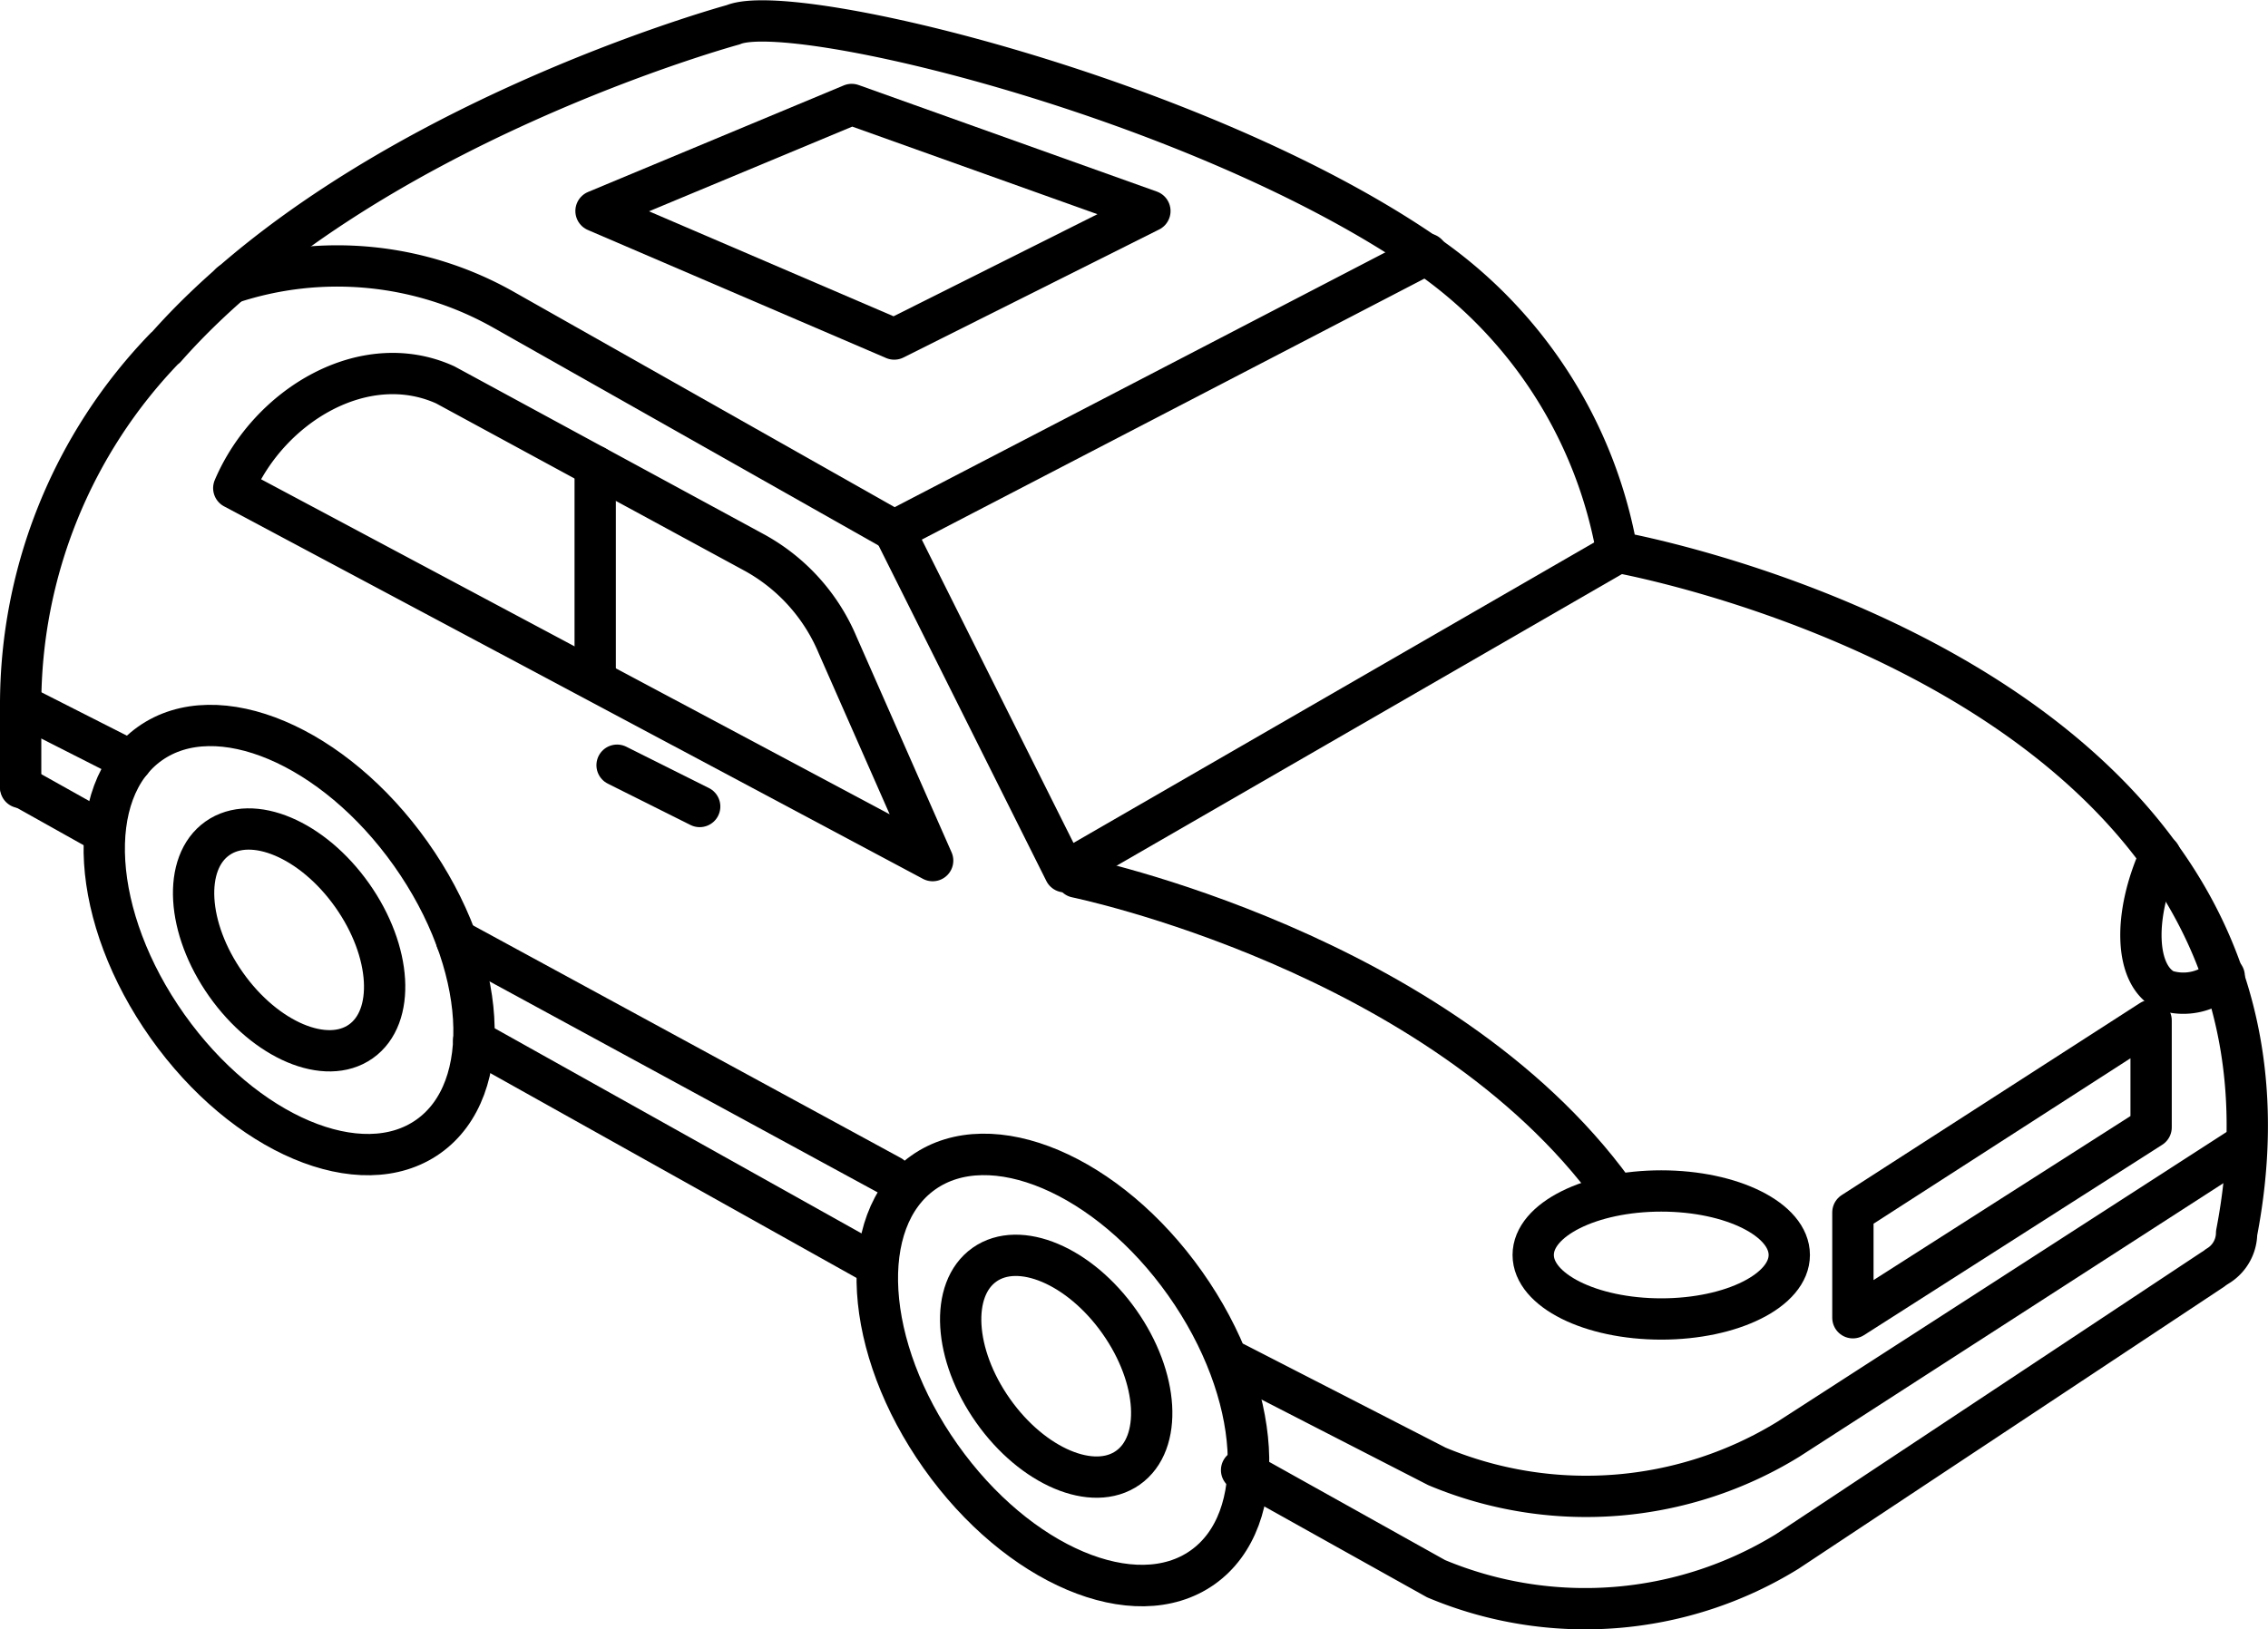
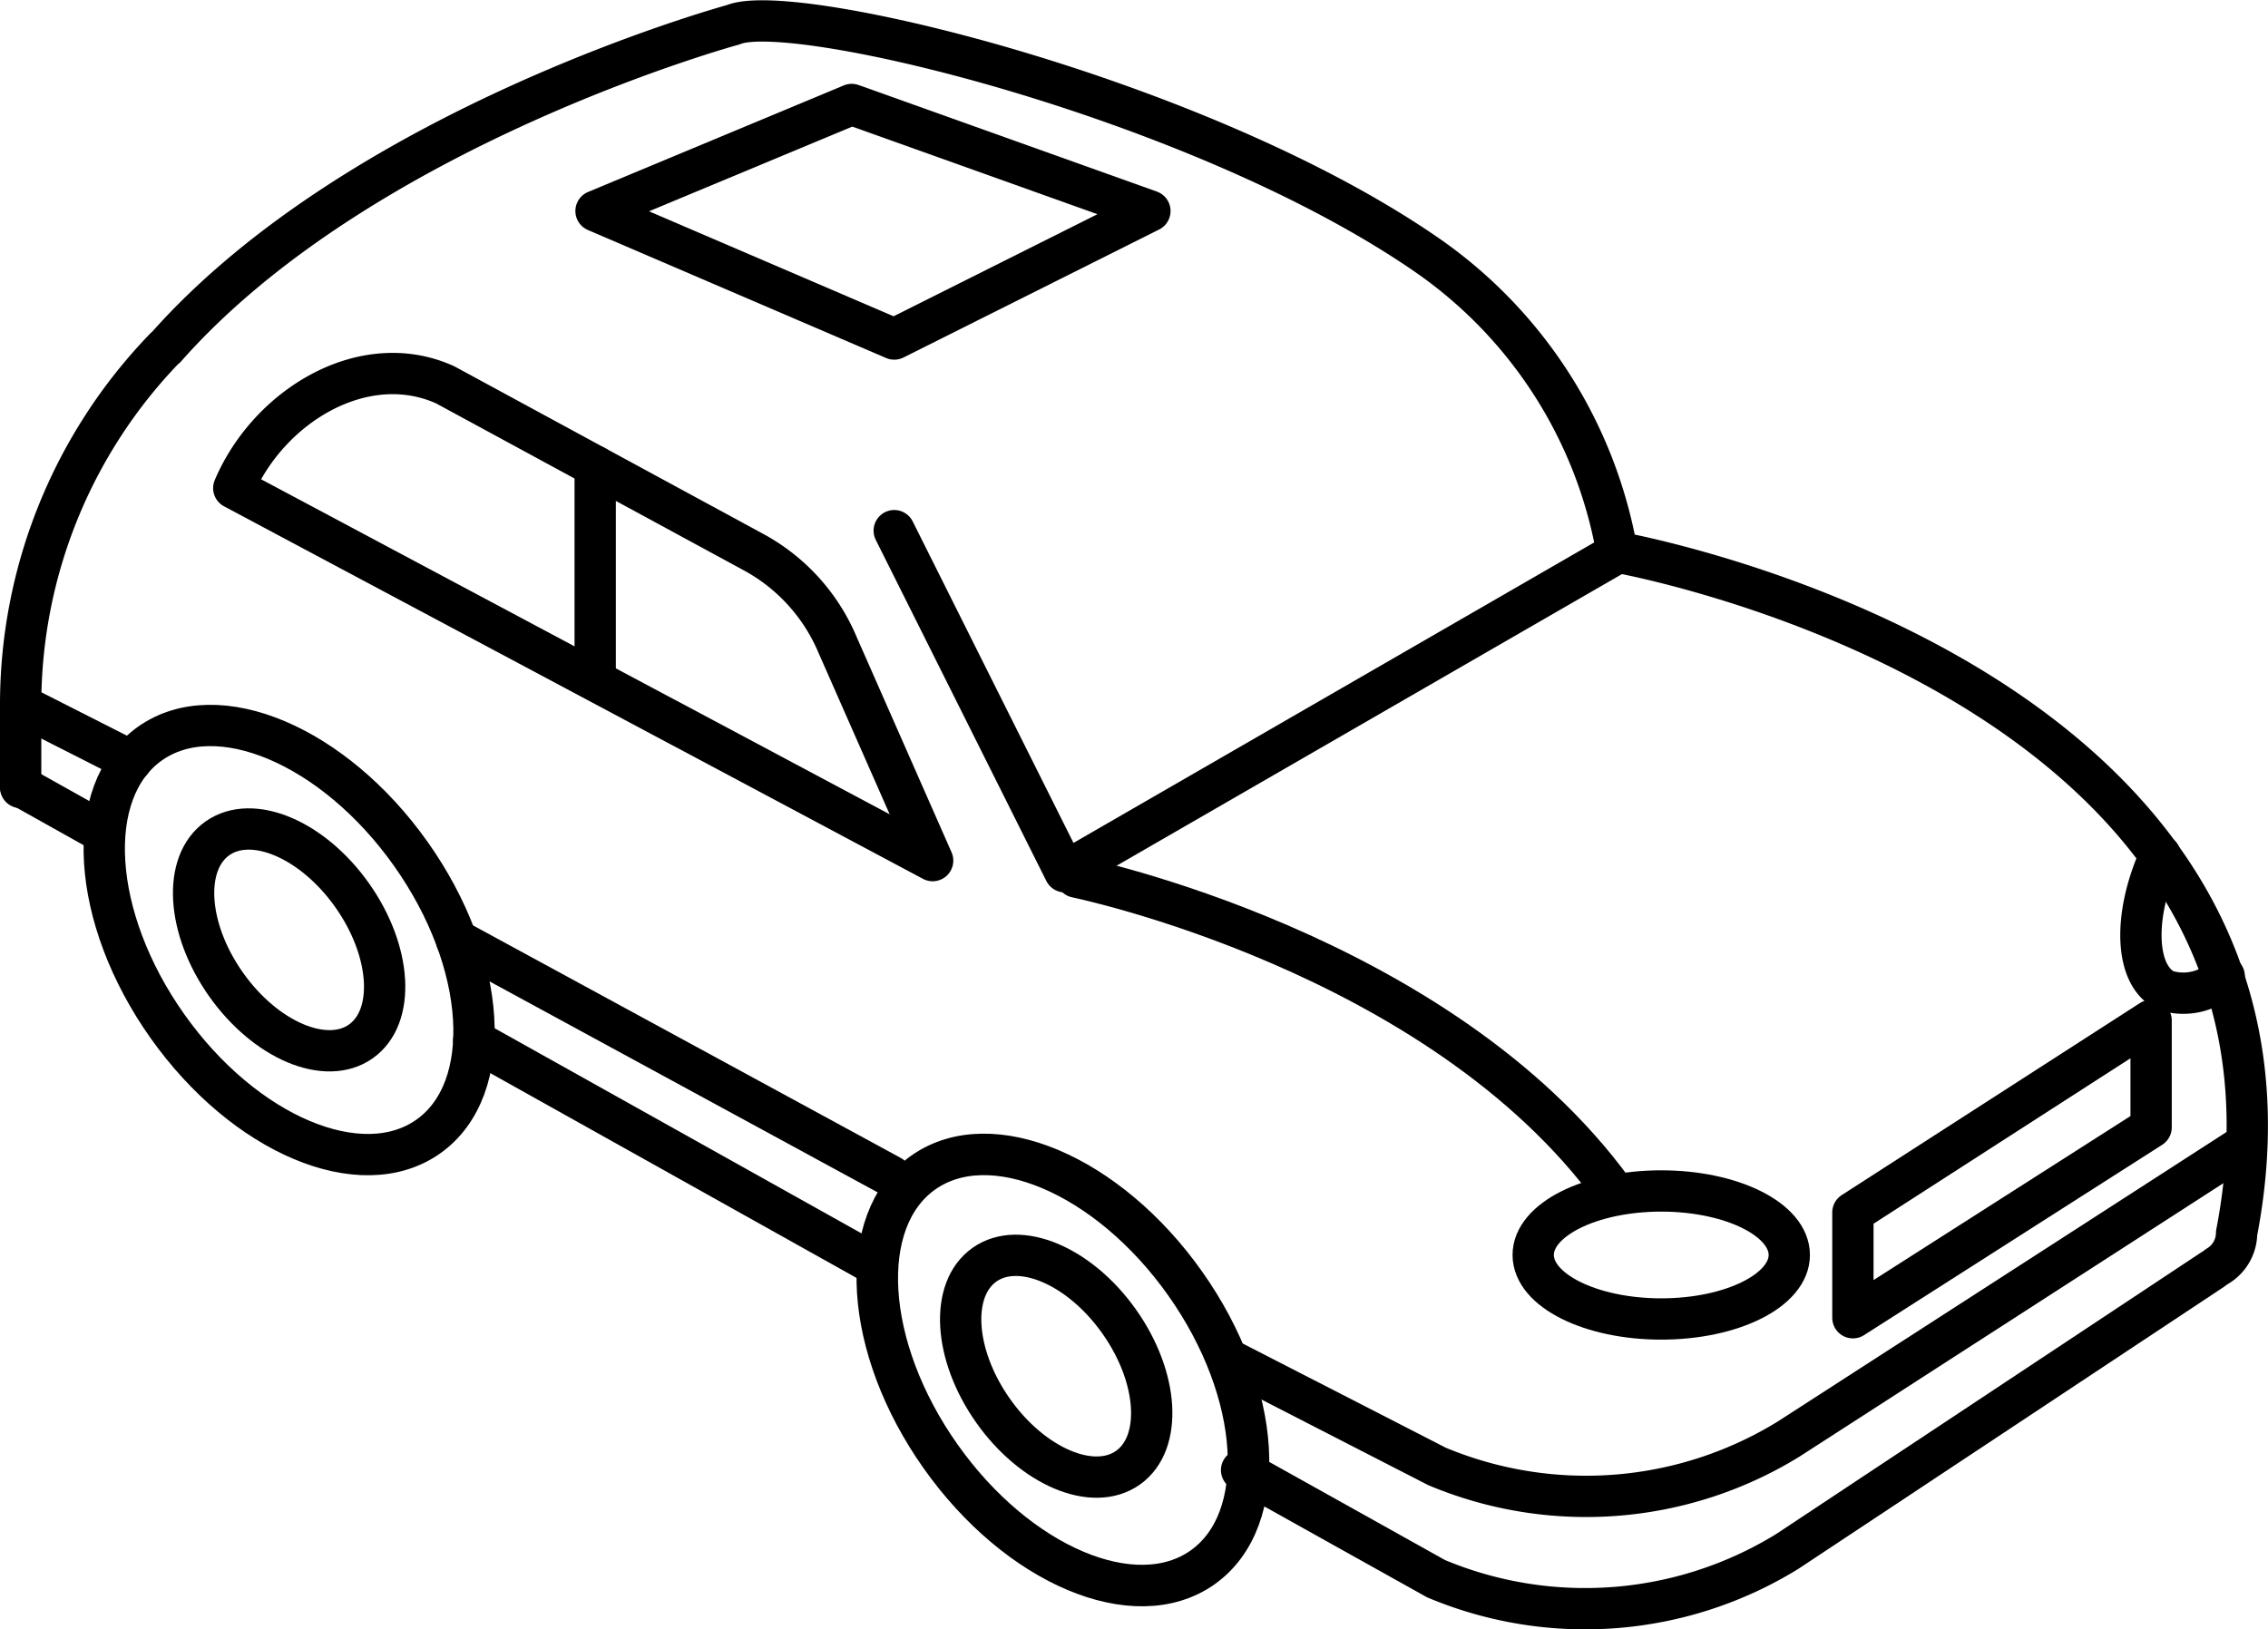
<svg xmlns="http://www.w3.org/2000/svg" id="Слой_1" data-name="Слой 1" viewBox="0 0 54.91 39.45">
  <defs>
    <style>.cls-1{fill:none;stroke:#000;stroke-linecap:round;stroke-linejoin:round;}</style>
  </defs>
  <ellipse class="cls-1" cx="7" cy="22.76" rx="3.61" ry="5.83" transform="translate(-11.87 8.24) rotate(-35.32)" />
  <ellipse class="cls-1" cx="7" cy="22.76" rx="1.87" ry="3.01" transform="translate(-11.85 8.21) rotate(-35.24)" />
  <ellipse class="cls-1" cx="25.57" cy="33.08" rx="3.61" ry="5.83" transform="matrix(0.82, -0.58, 0.58, 0.82, -14.42, 20.88)" />
  <ellipse class="cls-1" cx="25.57" cy="33.08" rx="1.87" ry="3.01" transform="translate(-14.4 20.82) rotate(-35.24)" />
  <path class="cls-1" d="M53.69,30.66a.94.94,0,0,0,.46-.8h0c2.58-13.4-15-16.49-15-16.49a11.07,11.07,0,0,0-4.64-7.22C29,2.36,19.18,0,17.75.6c0,0-9,2.45-13.74,7.82H4A12.42,12.42,0,0,0,.5,17.07v2h0" />
-   <path class="cls-1" d="M34.55,6.15l-12.9,6.7L12.19,7.5a8.17,8.17,0,0,0-6.61-.64h0" />
  <polyline class="cls-1" points="21.65 12.85 25.78 21.11 39.19 13.37" />
  <path class="cls-1" d="M39.06,28.84c-4.22-5.8-13-7.6-13-7.6" />
  <path class="cls-1" d="M5.66,11.82h0c.85-2,3.16-3.39,5.12-2.5l7.5,4.07a4.57,4.57,0,0,1,2,2.23l2.3,5.22Z" />
  <path class="cls-1" d="M30.06,35.6l4.71,2.63a9.33,9.33,0,0,0,8.5-.66l10.29-6.82" />
  <line class="cls-1" x1="11.47" y1="25.19" x2="21.09" y2="30.57" />
  <line class="cls-1" x1="0.5" y1="19.04" x2="2.25" y2="20.02" />
  <polygon class="cls-1" points="44.86 29.36 52.08 24.71 52.08 27.3 44.86 31.91 44.86 29.36" />
  <line class="cls-1" x1="14.41" y1="11.29" x2="14.41" y2="16.45" />
  <ellipse class="cls-1" cx="40.22" cy="30.39" rx="3.1" ry="1.55" />
  <path class="cls-1" d="M53.85,23.64a1.4,1.4,0,0,1-1.43.34c-.74-.38-.78-1.82-.12-3.27" />
  <path class="cls-1" d="M29.9,33l4.89,2.51a9.35,9.35,0,0,0,8.51-.66l10.85-7" />
  <line class="cls-1" x1="21.57" y1="28.48" x2="11.05" y2="22.76" />
  <line class="cls-1" x1="0.5" y1="17.07" x2="3.18" y2="18.43" />
-   <line class="cls-1" x1="14.94" y1="18.53" x2="16.94" y2="19.53" />
  <polygon class="cls-1" points="14.43 5.11 21.65 8.21 27.84 5.11 20.62 2.53 14.43 5.11" />
</svg>